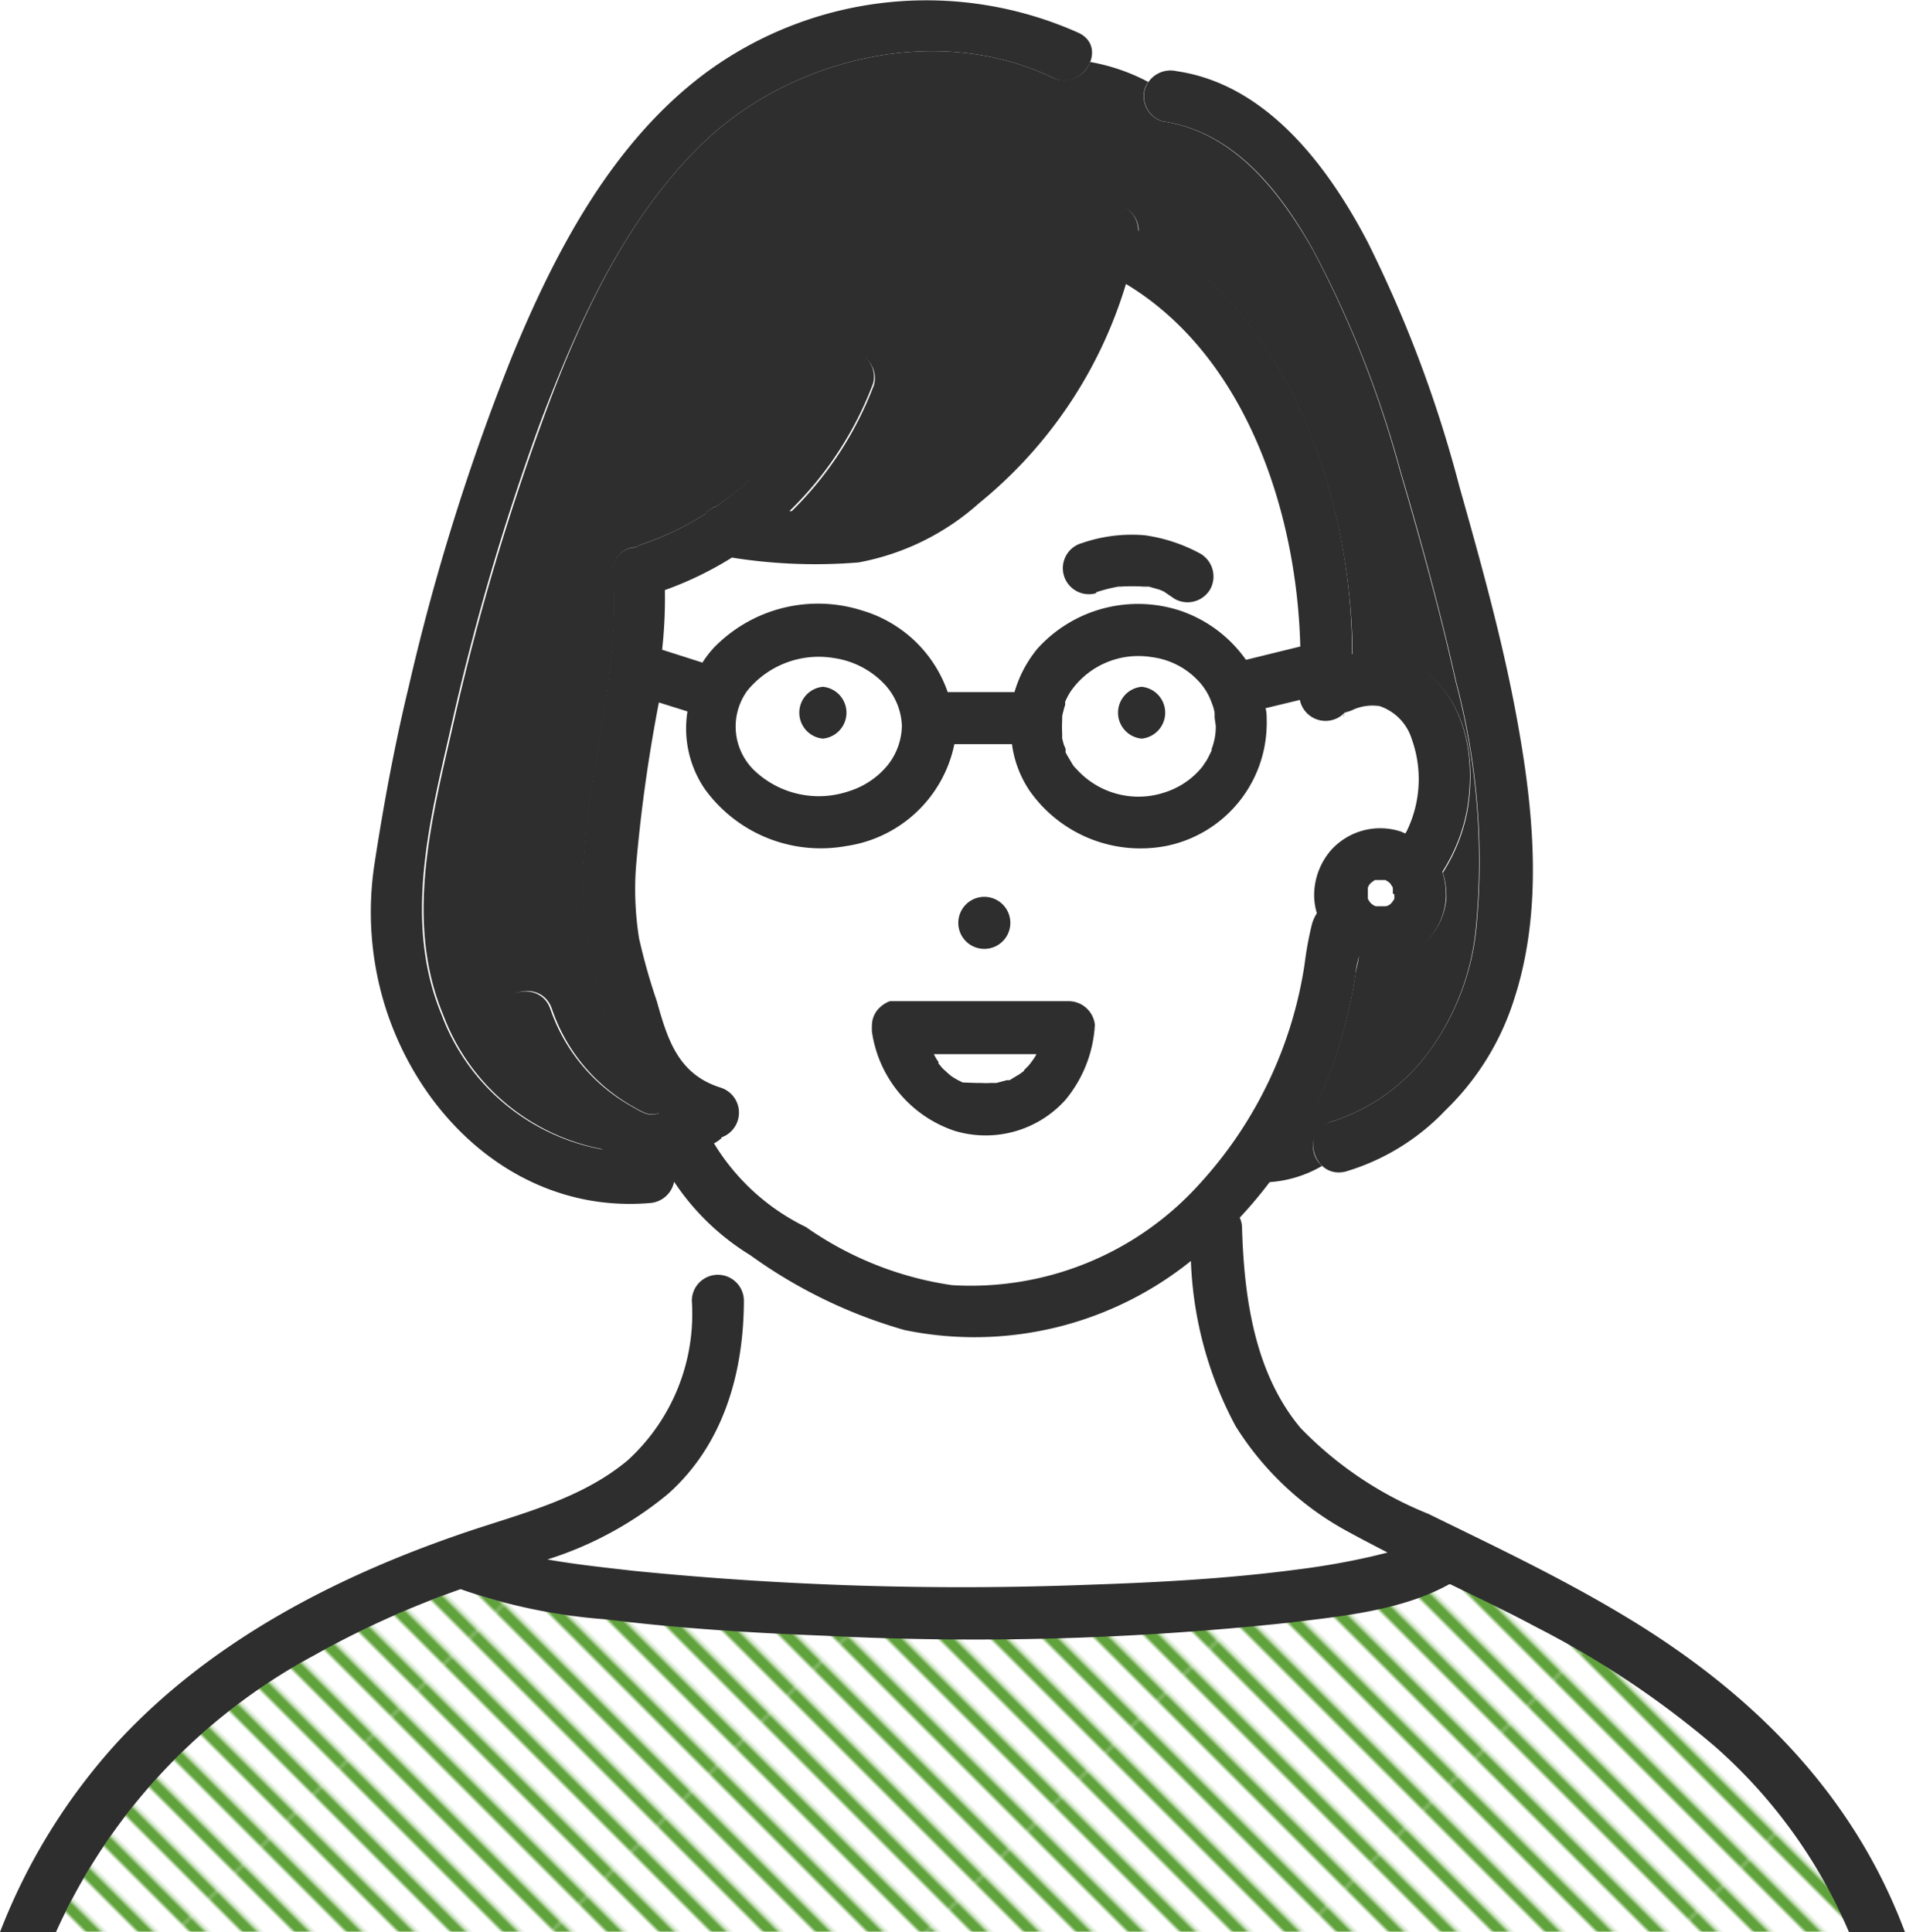
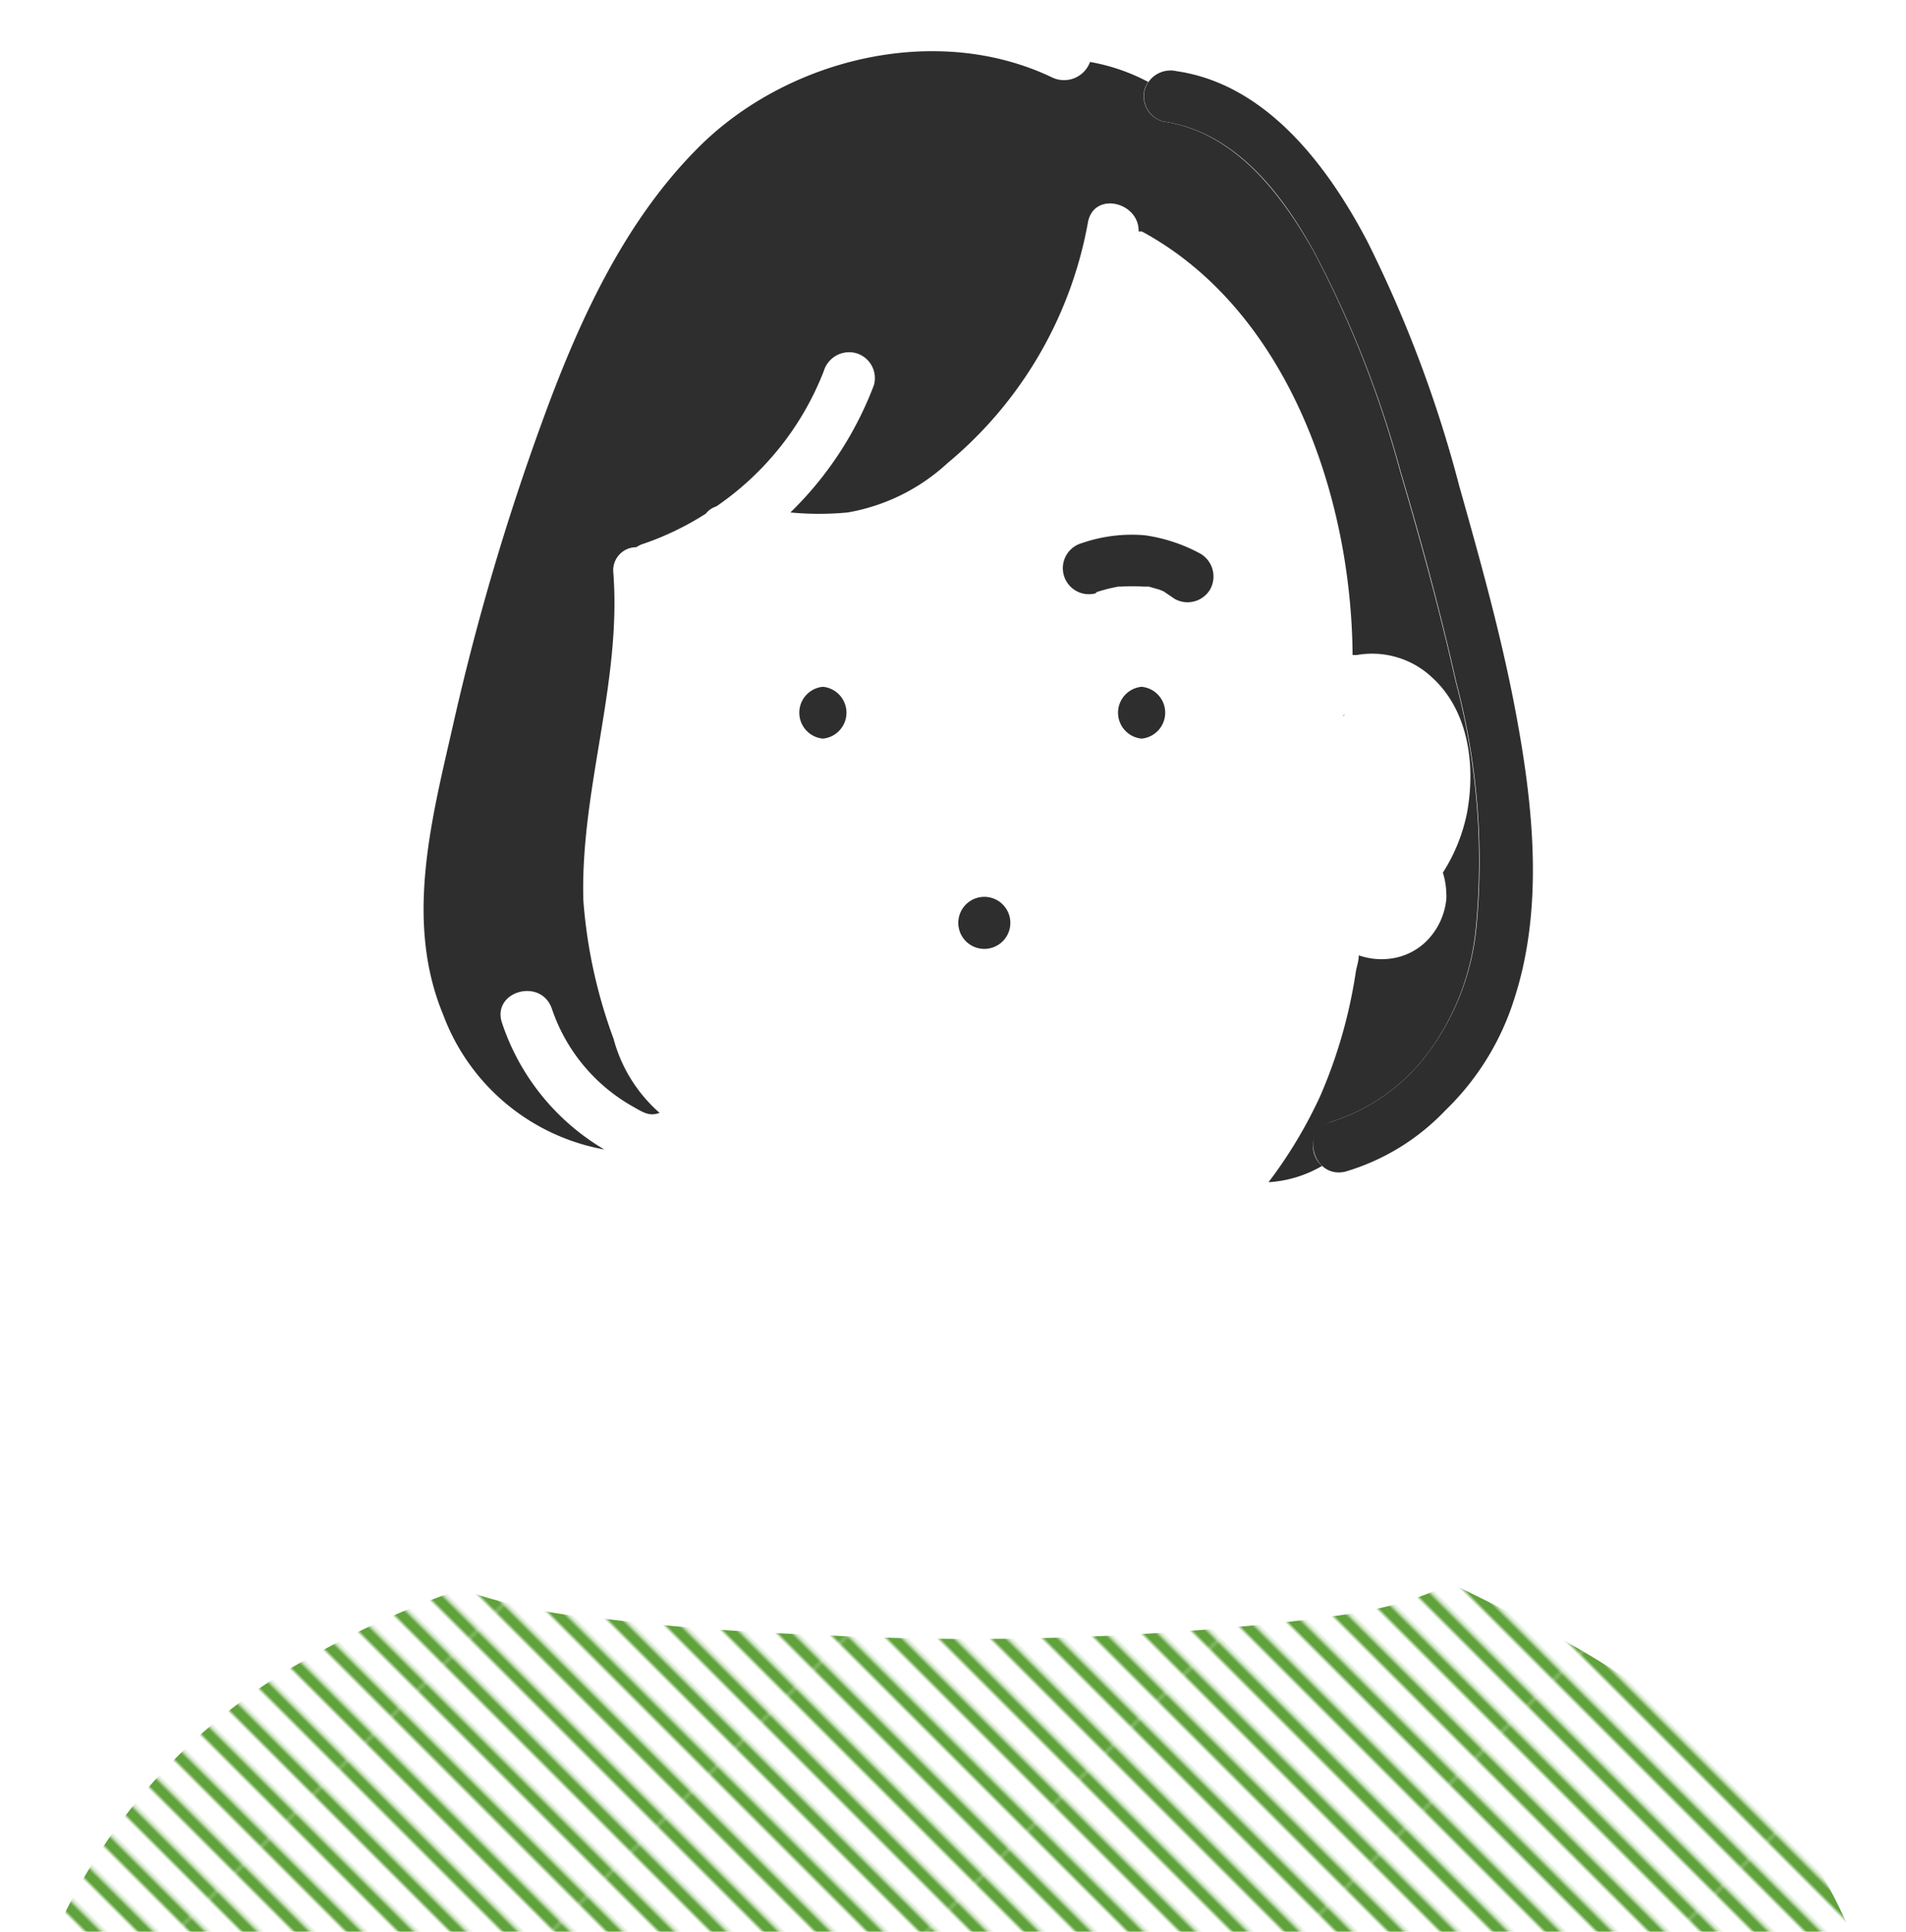
<svg xmlns="http://www.w3.org/2000/svg" viewBox="0 0 82.76 83.89">
  <defs>
    <style>.cls-1{fill:none;}.cls-2{fill:#60a23c;}.cls-3{fill:#fff;}.cls-4{fill:#2e2e2e;}.cls-5{fill:url(#新規パターンスウォッチ_58);}</style>
    <pattern id="新規パターンスウォッチ_58" data-name="新規パターンスウォッチ 58" width="9.42" height="71.83" patternTransform="translate(-600.68 -122.27) rotate(-45) scale(0.16)" patternUnits="userSpaceOnUse" viewBox="0 0 9.42 71.83">
      <rect class="cls-1" width="9.42" height="71.83" />
      <rect class="cls-2" width="3.26" height="71.83" />
      <polygon class="cls-1" points="3.48 71.83 9.42 71.83 9.42 0 3.48 0 3.48 71.83" />
    </pattern>
  </defs>
  <g id="レイヤー_2" data-name="レイヤー 2">
    <g id="design">
      <path class="cls-3" d="M36.84,34.36a3.53,3.53,0,0,0,1.69-1.12,2.66,2.66,0,0,0-.16-3.61,3.77,3.77,0,0,0-2.17-1.1A4,4,0,0,0,32.44,30a2.65,2.65,0,0,0,.28,3.46A4.06,4.06,0,0,0,36.84,34.36Zm-1.11-4.54a1.13,1.13,0,0,1,0,2.25A1.13,1.13,0,0,1,35.73,29.82Z" />
      <path class="cls-3" d="M28.87,25.62a20.32,20.32,0,0,1-.08,2.59l1.75.56a4.49,4.49,0,0,1,.5-.65,6.3,6.3,0,0,1,6.4-1.61,5.61,5.61,0,0,1,3.71,3.54H44a5.27,5.27,0,0,1,1-1.89,5.88,5.88,0,0,1,6.21-1.64,5.74,5.74,0,0,1,2.84,2.13l2.36-.58c-.15-5.92-2.41-12.64-7.57-15.74a19.49,19.49,0,0,1-6.38,9.52,10.79,10.79,0,0,1-5.23,2.57,23,23,0,0,1-5.5-.21A15,15,0,0,1,28.87,25.62ZM47,23.53a6.63,6.63,0,0,1,2.72-.34,7.1,7.1,0,0,1,2.44.81,1.15,1.15,0,0,1,.4,1.55A1.14,1.14,0,0,1,51,26l-.47-.24h0l-.19-.08-.46-.13-.22,0h0a8,8,0,0,0-1,0l-.11,0-.29.06c-.22,0-.43.11-.65.18a1.13,1.13,0,0,1-.6-2.18Z" />
      <path class="cls-3" d="M52.79,31.52s0-.33,0-.33,0-.13,0-.19a1.89,1.89,0,0,0-.09-.34l-.08-.21a2.68,2.68,0,0,0-.57-.87,3.34,3.34,0,0,0-2-1A3.58,3.58,0,0,0,46.48,30a2.77,2.77,0,0,0-.26.48l0,.14a2.29,2.29,0,0,0-.08.28,1.74,1.74,0,0,0-.05.22.64.64,0,0,1,0,.09v.08a5,5,0,0,0,0,.55v.05l0,.17.06.23c0,.09.06.18.09.27a.13.13,0,0,1,0,.05l0,.06c.08.15.17.3.26.45a1,1,0,0,0,.21.27,3.62,3.62,0,0,0,3.88,1,3.41,3.41,0,0,0,1.61-1.13,1.86,1.86,0,0,1,.12-.18,2,2,0,0,0,.14-.25l.12-.24,0-.07A2.66,2.66,0,0,0,52.79,31.52Zm-3.22.55a1.13,1.13,0,0,1,0-2.25A1.13,1.13,0,0,1,49.57,32.07Z" />
      <path class="cls-3" d="M40.5,45.72a2.33,2.33,0,0,0,.2.34l0,.07c.06.06.12.14.18.21l.23.21.13.11.07.05.2.12.24.12h0l.43.13.22,0h0a3.23,3.23,0,0,0,.44,0h.14l.1,0,.45-.12.12,0h0l.08-.05.38-.23h0c.06-.06.12-.1.17-.16l.19-.19,0,0a3.66,3.66,0,0,0,.26-.42.54.54,0,0,0,.07-.13Z" />
-       <path class="cls-2" d="M43.19,47.13l-.12,0C43.13,47.15,43.18,47.15,43.19,47.13Z" />
      <path class="cls-3" d="M56.67,41.79A14.62,14.62,0,0,1,57,40.06a1.8,1.8,0,0,1,.21-.46,2.69,2.69,0,0,1-.11-1,3,3,0,0,1,.71-1.72,2.87,2.87,0,0,1,3.06-.82l.18.08.06-.1a5.15,5.15,0,0,0,.22-4,2.2,2.2,0,0,0-1.39-1.43,2.06,2.06,0,0,0-1.1.13,2,2,0,0,1-.28.11.35.35,0,0,0-.15.07c-.13.18-.11.08,0,0l.14-.2a1.14,1.14,0,0,1-2.08-.38L55,30.75c0,.17,0,.33.05.5a2.45,2.45,0,0,1,0,.27A5.44,5.44,0,0,1,50.6,36.7a5.88,5.88,0,0,1-6-2.41,4.74,4.74,0,0,1-.75-2h-2.5a5.61,5.61,0,0,1-4.67,4.42,6.21,6.21,0,0,1-6.18-2.49,4.67,4.67,0,0,1-.74-3.35l-1.24-.39a67.91,67.91,0,0,0-1,7.2,13.54,13.54,0,0,0,.14,3.05,26.22,26.22,0,0,0,.77,2.72c.47,1.68.93,3.17,2.76,3.75a1.14,1.14,0,0,1,0,2.18c.2-.06-.23.2-.28.24h0a9.55,9.55,0,0,0,4,3.64,14.7,14.7,0,0,0,6.37,2.52,13.37,13.37,0,0,0,10.75-4.39A18.11,18.11,0,0,0,56.67,41.79ZM42.74,38.94a1.13,1.13,0,0,1,0,2.26A1.13,1.13,0,0,1,42.74,38.94Zm3.5,8.94a4.66,4.66,0,0,1-4.8,1.33,5.34,5.34,0,0,1-3.59-4.31v0a2.17,2.17,0,0,1,0-.25,1.08,1.08,0,0,1,.39-.84l.09-.07a1.24,1.24,0,0,1,.3-.16l0,0H46.4a1.15,1.15,0,0,1,1.13,1.13A5.57,5.57,0,0,1,46.24,47.88Z" />
      <path class="cls-4" d="M45.7,3.37C40.62.93,34.06,2.57,30.21,6.52,27,9.78,25.05,14.15,23.52,18.37a106.52,106.52,0,0,0-3.81,12.94c-.94,4.16-2.17,8.63-.47,12.74a9.21,9.21,0,0,0,7,5.86,10.06,10.06,0,0,1-4.44-5.49c-.47-1.38,1.71-2,2.17-.6A7.7,7.7,0,0,0,27.4,48c.56.32.79.48,1.24.32a6.52,6.52,0,0,1-2-3.22,22,22,0,0,1-1.31-6c-.14-4.79,1.67-9.47,1.3-14.25a1,1,0,0,1,1-1.09,1,1,0,0,1,.31-.15,12.55,12.55,0,0,0,2.71-1.31.91.91,0,0,1,.45-.31,12.69,12.69,0,0,0,4.67-5.88,1.15,1.15,0,0,1,1.39-.78,1.13,1.13,0,0,1,.79,1.38,15.21,15.21,0,0,1-3.63,5.54,13,13,0,0,0,2.49,0,8.53,8.53,0,0,0,4.33-2.14A17.66,17.66,0,0,0,47.24,9.65c.26-1.36,2.23-.88,2.2.4l.14,0c6.29,3.4,9.1,11.44,9.15,18.39l.19,0a3.8,3.8,0,0,1,3.29,1c1.58,1.46,1.86,3.84,1.49,5.85a7.57,7.57,0,0,1-1.05,2.6,3.21,3.21,0,0,1,.15.91,1.94,1.94,0,0,1,0,.24,3,3,0,0,1-.71,1.66,2.7,2.7,0,0,1-1.52.89A3,3,0,0,1,59,41.48c0,.24-.09.48-.13.72a21.49,21.49,0,0,1-1.55,5.4,20,20,0,0,1-2.24,3.73,5.21,5.21,0,0,0,2.33-.71,1.11,1.11,0,0,1,.41-1.92,8.35,8.35,0,0,0,4.25-3.07,10.88,10.88,0,0,0,2-5.2,30.4,30.4,0,0,0-.86-10.82c-.69-3.08-1.53-6.14-2.42-9.16A46,46,0,0,0,57,10.84c-1.44-2.53-3.45-5.13-6.52-5.57a1.14,1.14,0,0,1-.78-1.39,1,1,0,0,1,.16-.32,8.52,8.52,0,0,0-2.53-.87A1.2,1.2,0,0,1,45.7,3.37Z" />
-       <path class="cls-3" d="M32.26,56.48c0,3.14-.89,6.25-3.3,8.39a15.48,15.48,0,0,1-5.15,2.84c1.23.22,2.49.35,3.7.49a143.11,143.11,0,0,0,19.75.61c3.06-.1,6.12-.27,9.16-.67a31.9,31.9,0,0,0,3.22-.57l.65-.16c-.56-.29-1.12-.58-1.67-.88a13.08,13.08,0,0,1-4.93-4.61,16.41,16.41,0,0,1-1.94-7.17,15,15,0,0,1-12.43,3,21.46,21.46,0,0,1-6.7-3.25,11.62,11.62,0,0,1-2.09-1.69v2.74A1.13,1.13,0,0,1,32.26,56.48Z" />
+       <path class="cls-3" d="M32.26,56.48c0,3.14-.89,6.25-3.3,8.39a15.48,15.48,0,0,1-5.15,2.84c1.23.22,2.49.35,3.7.49a143.11,143.11,0,0,0,19.75.61c3.06-.1,6.12-.27,9.16-.67l.65-.16c-.56-.29-1.12-.58-1.67-.88a13.08,13.08,0,0,1-4.93-4.61,16.41,16.41,0,0,1-1.94-7.17,15,15,0,0,1-12.43,3,21.46,21.46,0,0,1-6.7-3.25,11.62,11.62,0,0,1-2.09-1.69v2.74A1.13,1.13,0,0,1,32.26,56.48Z" />
      <path class="cls-5" d="M74.47,75.77a39.87,39.87,0,0,0-7.71-5.15C65.53,70,64.27,69.36,63,68.75l-.06,0c-2.1,1.14-4.71,1.39-7,1.67A127.8,127.8,0,0,1,35.77,71c-3.17-.12-6.34-.32-9.48-.71A24.54,24.54,0,0,1,20,69a40.14,40.14,0,0,0-6.38,2.87,25.55,25.55,0,0,0-11.18,12h77.9A22.35,22.35,0,0,0,74.47,75.77Z" />
      <path class="cls-4" d="M47.61,25.71c.22-.07.43-.13.65-.18l.29-.06.11,0a8,8,0,0,1,1,0h0l.22,0,.46.13.19.08h0L51,26a1.14,1.14,0,0,0,1.54-.4,1.15,1.15,0,0,0-.4-1.55,7.1,7.1,0,0,0-2.44-.81,6.63,6.63,0,0,0-2.72.34,1.13,1.13,0,0,0,.6,2.18Z" />
      <path class="cls-4" d="M49.57,29.82a1.13,1.13,0,0,0,0,2.25A1.13,1.13,0,0,0,49.57,29.82Z" />
      <path class="cls-4" d="M42.74,41.2a1.13,1.13,0,0,0,0-2.26A1.13,1.13,0,0,0,42.74,41.2Z" />
      <path class="cls-4" d="M35.73,32.07a1.13,1.13,0,0,0,0-2.25A1.13,1.13,0,0,0,35.73,32.07Z" />
-       <path class="cls-4" d="M70.48,70.13c-2.73-1.64-5.6-3-8.46-4.4A16,16,0,0,1,56.47,62c-2-2.39-2.45-5.67-2.54-8.68a1.06,1.06,0,0,0-.1-.45,19.29,19.29,0,0,0,3.49-5.23,21.49,21.49,0,0,0,1.55-5.4c0-.24.09-.48.13-.72a3,3,0,0,0,1.55.11,2.7,2.7,0,0,0,1.52-.89A3,3,0,0,0,62.78,39a1.94,1.94,0,0,0,0-.24,3.21,3.21,0,0,0-.15-.91,7.57,7.57,0,0,0,1.05-2.6c.37-2,.09-4.39-1.49-5.85a3.8,3.8,0,0,0-3.29-1l-.19,0c0-6.95-2.86-15-9.15-18.39l-.14,0c0-1.28-1.94-1.76-2.2-.4a17.66,17.66,0,0,1-6.12,10.44,8.53,8.53,0,0,1-4.33,2.14,13,13,0,0,1-2.49,0,15.21,15.21,0,0,0,3.63-5.54,1.13,1.13,0,0,0-.79-1.38,1.15,1.15,0,0,0-1.39.78A12.69,12.69,0,0,1,31.08,22a.91.91,0,0,0-.45.31,12.55,12.55,0,0,1-2.71,1.31,1,1,0,0,0-.31.15,1,1,0,0,0-1,1.09c.37,4.78-1.44,9.46-1.3,14.25a22,22,0,0,0,1.31,6,6.52,6.52,0,0,0,2,3.22c-.45.16-.68,0-1.24-.32a7.7,7.7,0,0,1-3.48-4.19c-.46-1.36-2.64-.78-2.17.6a10.06,10.06,0,0,0,4.44,5.49,9.21,9.21,0,0,1-7-5.86c-1.7-4.11-.47-8.58.47-12.74a106.52,106.52,0,0,1,3.81-12.94C25.05,14.15,27,9.78,30.21,6.52,34.06,2.57,40.62.93,45.7,3.37,47,4,48.15,2.06,46.84,1.43A16.16,16.16,0,0,0,30.7,3.12c-4.07,3-6.56,7.73-8.45,12.31a97.31,97.31,0,0,0-4.5,14.37c-.62,2.56-1.1,5.17-1.5,7.78a13.79,13.79,0,0,0,.62,6.56c1.71,4.85,6.05,8.57,11.4,8.09a1.15,1.15,0,0,0,1-.92,10.63,10.63,0,0,0,3.31,3.19,21.46,21.46,0,0,0,6.7,3.25,15,15,0,0,0,12.43-3,16.41,16.41,0,0,0,1.94,7.17,13.08,13.08,0,0,0,4.93,4.61c.55.3,1.11.59,1.67.88l-.65.16a31.9,31.9,0,0,1-3.22.57c-3,.4-6.1.57-9.16.67a143.11,143.11,0,0,1-19.75-.61c-1.21-.14-2.47-.27-3.7-.49A15.48,15.48,0,0,0,29,64.87c2.41-2.14,3.29-5.25,3.3-8.39a1.13,1.13,0,0,0-2.26,0,8.6,8.6,0,0,1-2.79,6.93c-2,1.67-4.56,2.29-7,3.11C14.59,68.44,9.08,71.28,5,75.75a26.33,26.33,0,0,0-5,8.14H2.43a25.55,25.55,0,0,1,11.18-12A40.14,40.14,0,0,1,20,69a24.54,24.54,0,0,0,6.3,1.31c3.14.39,6.31.59,9.48.71a127.8,127.8,0,0,0,20.14-.56c2.33-.28,4.94-.53,7-1.67l.06,0c1.26.61,2.52,1.21,3.75,1.87a39.87,39.87,0,0,1,7.71,5.15,22.35,22.35,0,0,1,5.86,8.12h2.43C80.46,77.83,76,73.43,70.48,70.13Zm-9.94-31.3a1.6,1.6,0,0,1,0,.21l-.09.13-.08.09-.14.08-.16,0h-.16l-.16,0-.13-.08-.09-.09L59.4,39s0-.11,0-.16v-.16c0-.06,0-.11,0-.16a1,1,0,0,1,.08-.14l.09-.08.13-.09.16,0H60l.16,0,.14.09a.3.3,0,0,1,.08.08l.09.14a1.6,1.6,0,0,1,0,.21v.06ZM28.87,25.62a15,15,0,0,0,2.91-1.41,23,23,0,0,0,5.5.21,10.79,10.79,0,0,0,5.23-2.57,19.49,19.49,0,0,0,6.38-9.52c5.16,3.1,7.42,9.82,7.57,15.74l-2.36.58a5.74,5.74,0,0,0-2.84-2.13,5.88,5.88,0,0,0-6.21,1.64,5.27,5.27,0,0,0-1,1.89H41.15a5.61,5.61,0,0,0-3.71-3.54A6.3,6.3,0,0,0,31,28.12a4.49,4.49,0,0,0-.5.65l-1.75-.56A20.32,20.32,0,0,0,28.87,25.62Zm23.92,5.9a2.66,2.66,0,0,1-.18,1l0,.07-.12.24a2,2,0,0,1-.14.25,1.86,1.86,0,0,0-.12.18,3.41,3.41,0,0,1-1.61,1.13,3.62,3.62,0,0,1-3.88-1,1,1,0,0,1-.21-.27c-.09-.15-.18-.3-.26-.45l0-.06a.13.13,0,0,0,0-.05c0-.09-.07-.18-.09-.27l-.06-.23,0-.17v-.05a5,5,0,0,1,0-.55V31.2a.64.64,0,0,0,0-.09,1.74,1.74,0,0,1,.05-.22,2.29,2.29,0,0,1,.08-.28l0-.14a2.77,2.77,0,0,1,.26-.48A3.58,3.58,0,0,1,50,28.53a3.34,3.34,0,0,1,2,1,2.68,2.68,0,0,1,.57.87l.08.21a1.89,1.89,0,0,1,.09.34c0,.06,0,.13,0,.19S52.79,31.49,52.79,31.52Zm-13.63,0a2.82,2.82,0,0,1-.63,1.72,3.53,3.53,0,0,1-1.69,1.12,4.06,4.06,0,0,1-4.12-.94A2.65,2.65,0,0,1,32.44,30a4,4,0,0,1,3.76-1.43,3.77,3.77,0,0,1,2.17,1.1A2.79,2.79,0,0,1,39.16,31.52ZM52.08,51.41A13.37,13.37,0,0,1,41.33,55.8,14.7,14.7,0,0,1,35,53.28a9.55,9.55,0,0,1-4-3.64h0c.05,0,.48-.3.28-.24a1.14,1.14,0,0,0,0-2.18c-1.83-.58-2.29-2.07-2.76-3.75a26.22,26.22,0,0,1-.77-2.72,13.54,13.54,0,0,1-.14-3.05,67.91,67.91,0,0,1,1-7.2l1.24.39a4.67,4.67,0,0,0,.74,3.35,6.21,6.21,0,0,0,6.18,2.49,5.61,5.61,0,0,0,4.67-4.42h2.5a4.74,4.74,0,0,0,.75,2,5.88,5.88,0,0,0,6,2.41A5.44,5.44,0,0,0,55,31.52a2.45,2.45,0,0,0,0-.27c0-.17,0-.33-.05-.5l1.49-.36a1.14,1.14,0,0,0,2.08.38l-.14.2a.35.35,0,0,1,.15-.07,2,2,0,0,0,.28-.11,2.06,2.06,0,0,1,1.1-.13,2.2,2.2,0,0,1,1.39,1.43,5.15,5.15,0,0,1-.22,4l-.06.1-.18-.08a2.87,2.87,0,0,0-3.06.82,3,3,0,0,0-.71,1.72,2.69,2.69,0,0,0,.11,1,1.8,1.8,0,0,0-.21.46,14.62,14.62,0,0,0-.32,1.73A18.11,18.11,0,0,1,52.08,51.41Z" />
      <path class="cls-4" d="M62.07,45.63a8.35,8.35,0,0,1-4.25,3.07c-1.41.34-.81,2.51.6,2.17a9.82,9.82,0,0,0,4.34-2.66,11.53,11.53,0,0,0,3-4.87c1.24-3.84.84-8.09.13-12-.62-3.45-1.57-6.84-2.52-10.21a54.57,54.57,0,0,0-4-10.65C57.66,7.22,55,3.66,51.09,3.09a1.17,1.17,0,0,0-1.38.79,1.14,1.14,0,0,0,.78,1.39c3.07.44,5.08,3,6.52,5.57a46,46,0,0,1,3.8,9.61c.89,3,1.73,6.08,2.42,9.16a30.4,30.4,0,0,1,.86,10.82A10.88,10.88,0,0,1,62.07,45.63Z" />
      <path class="cls-4" d="M58.4,31c-.11.08-.13.18,0,0Z" />
-       <path class="cls-3" d="M60.32,38.34l-.14-.09-.16,0h-.16l-.16,0-.13.09-.09.08a1,1,0,0,0-.08.14s0,.1,0,.16v.16s0,.11,0,.16l.08.13.09.09.13.08.16,0H60l.16,0,.14-.08.08-.09.09-.13a1.6,1.6,0,0,0,0-.21v-.06a1.6,1.6,0,0,0,0-.21l-.09-.14A.3.3,0,0,0,60.32,38.34Z" />
-       <path class="cls-4" d="M46.4,43.47H38.64l0,0a1.24,1.24,0,0,0-.3.16l-.09.07a1.08,1.08,0,0,0-.39.84,2.17,2.17,0,0,0,0,.25v0a5.34,5.34,0,0,0,3.59,4.31,4.66,4.66,0,0,0,4.8-1.33,5.57,5.57,0,0,0,1.29-3.28A1.15,1.15,0,0,0,46.4,43.47Zm-3.33,3.68.12,0S43.13,47.15,43.07,47.15Zm1.59-.88,0,0-.19.19c0,.06-.11.1-.17.16h0l-.38.23-.08.05h0l-.12,0-.45.12-.1,0h-.14a3.23,3.23,0,0,1-.44,0h0l-.22,0L41.8,47h0l-.24-.12-.2-.12-.07-.05-.13-.11-.23-.21c-.06-.07-.12-.15-.18-.21l0-.07a2.33,2.33,0,0,1-.2-.34H45a.54.54,0,0,1-.07.13A3.66,3.66,0,0,1,44.66,46.27Z" />
    </g>
  </g>
</svg>